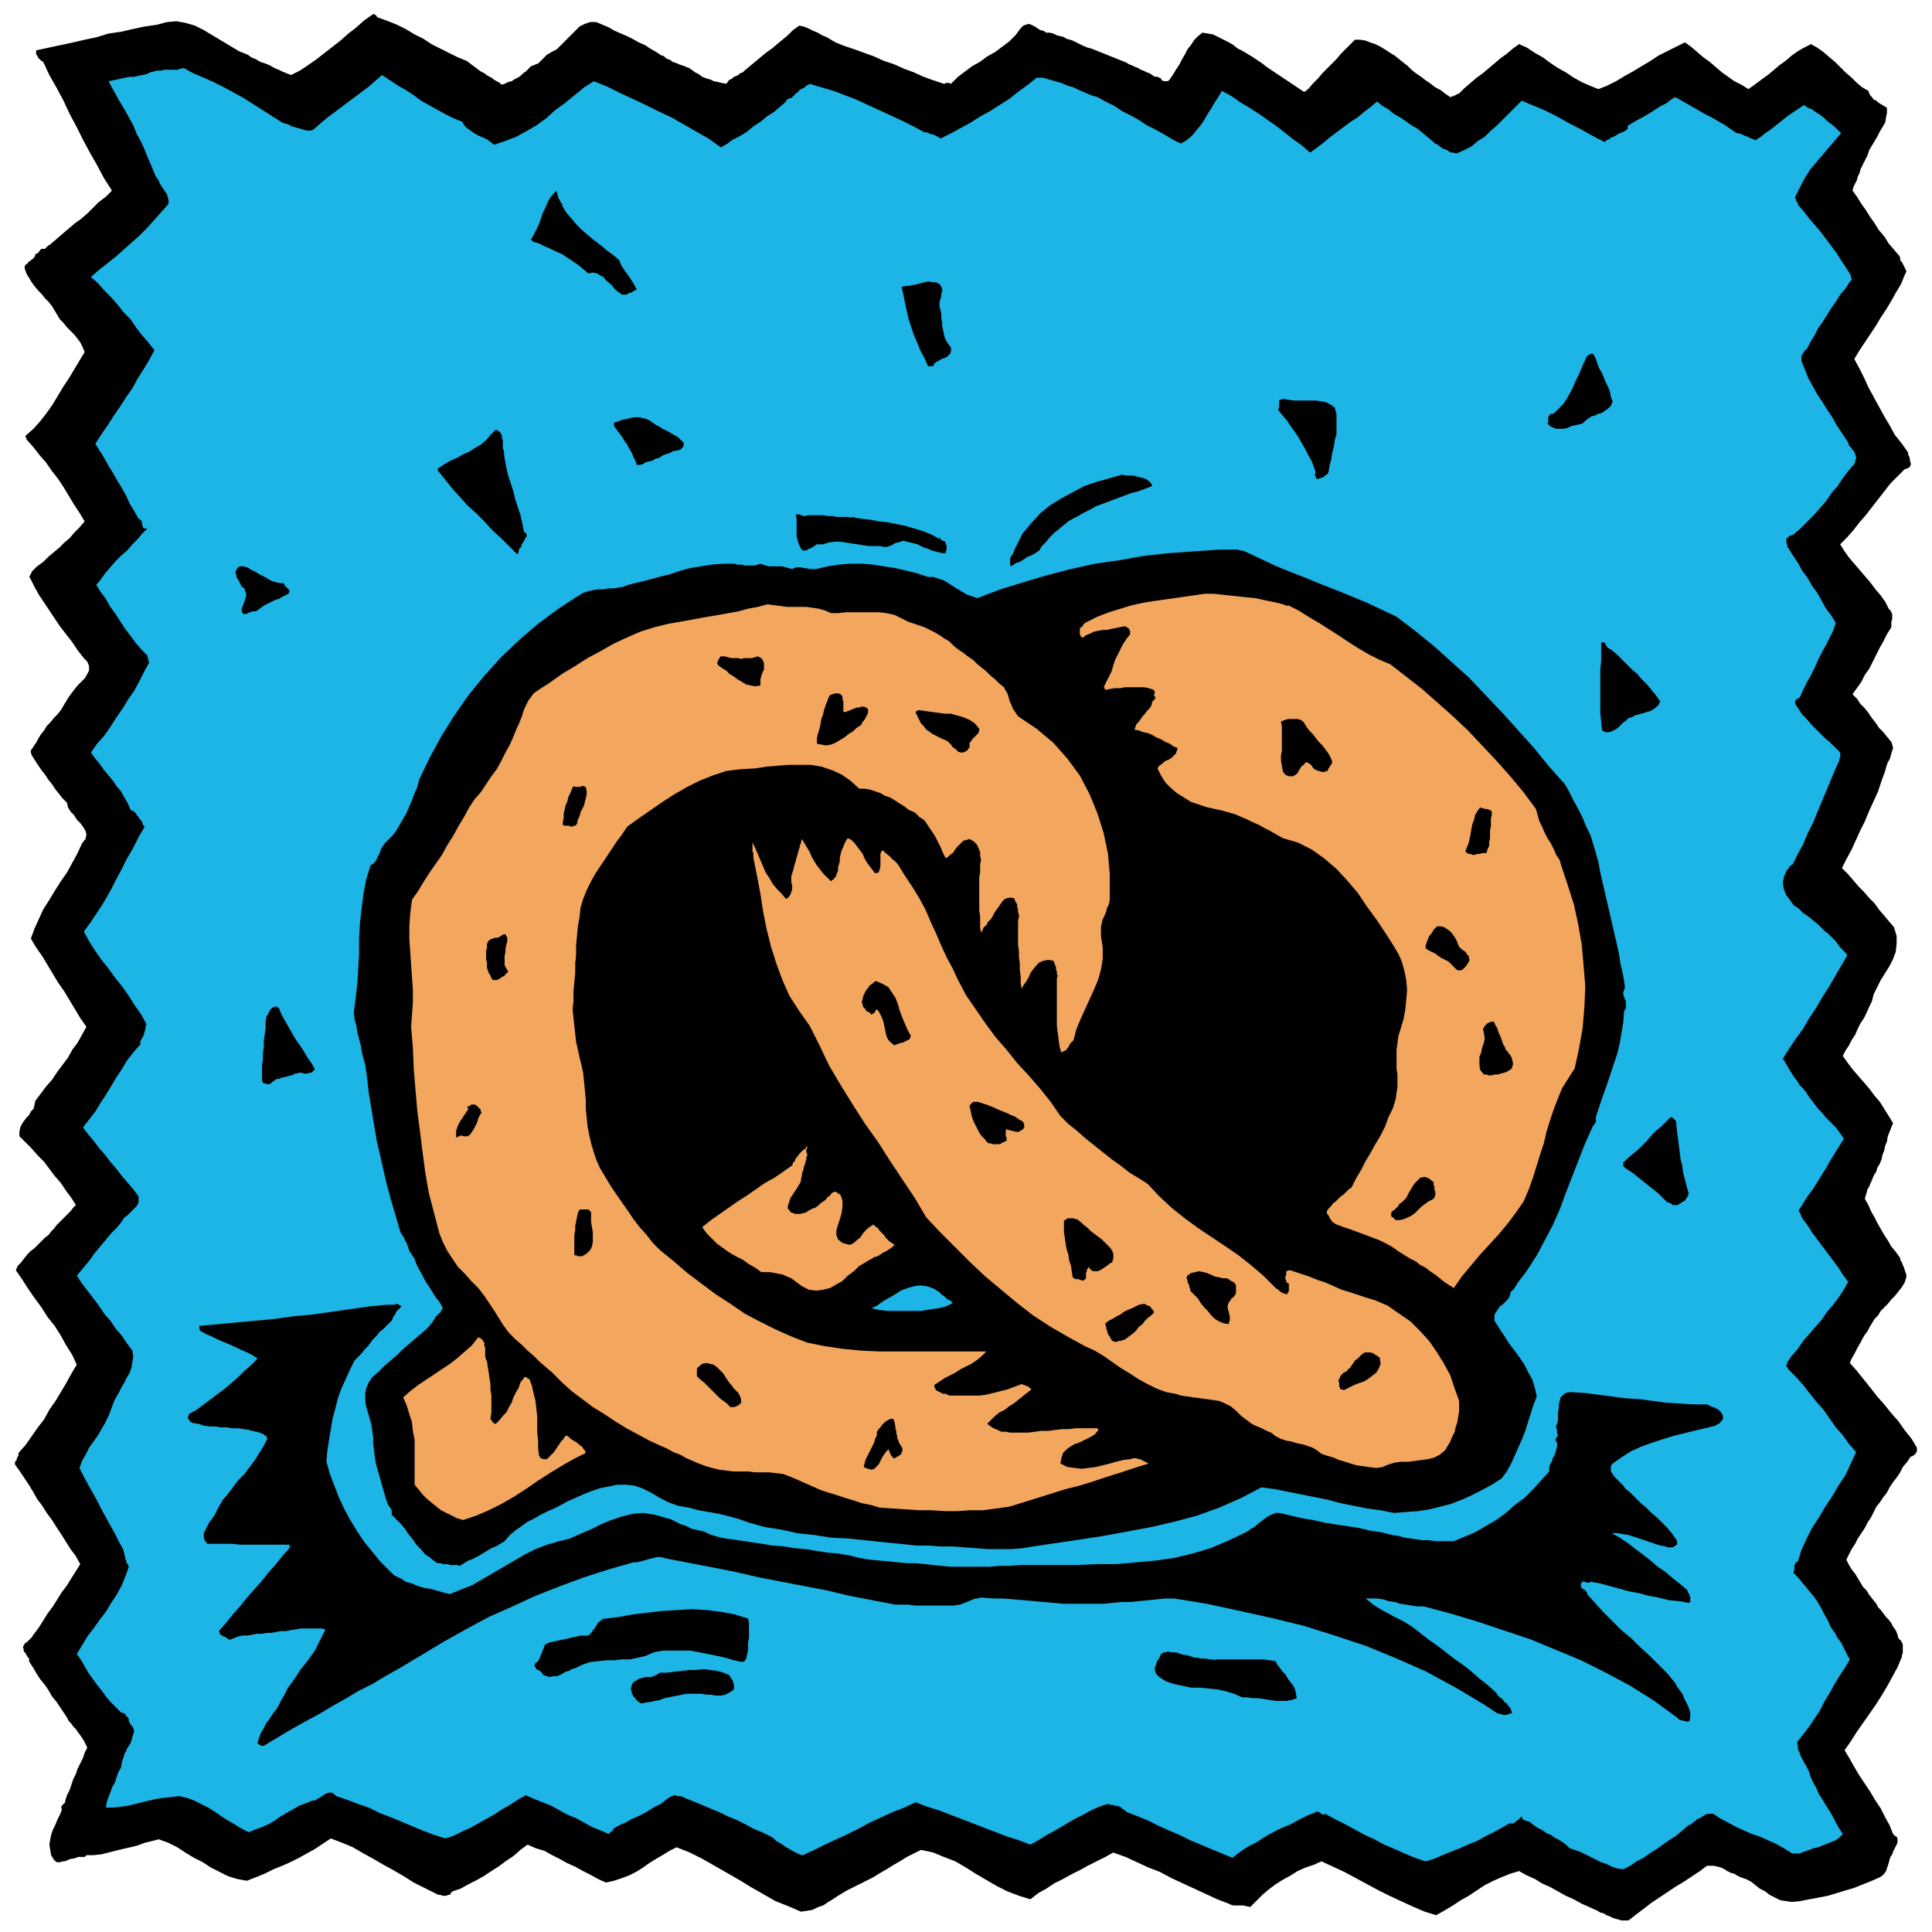
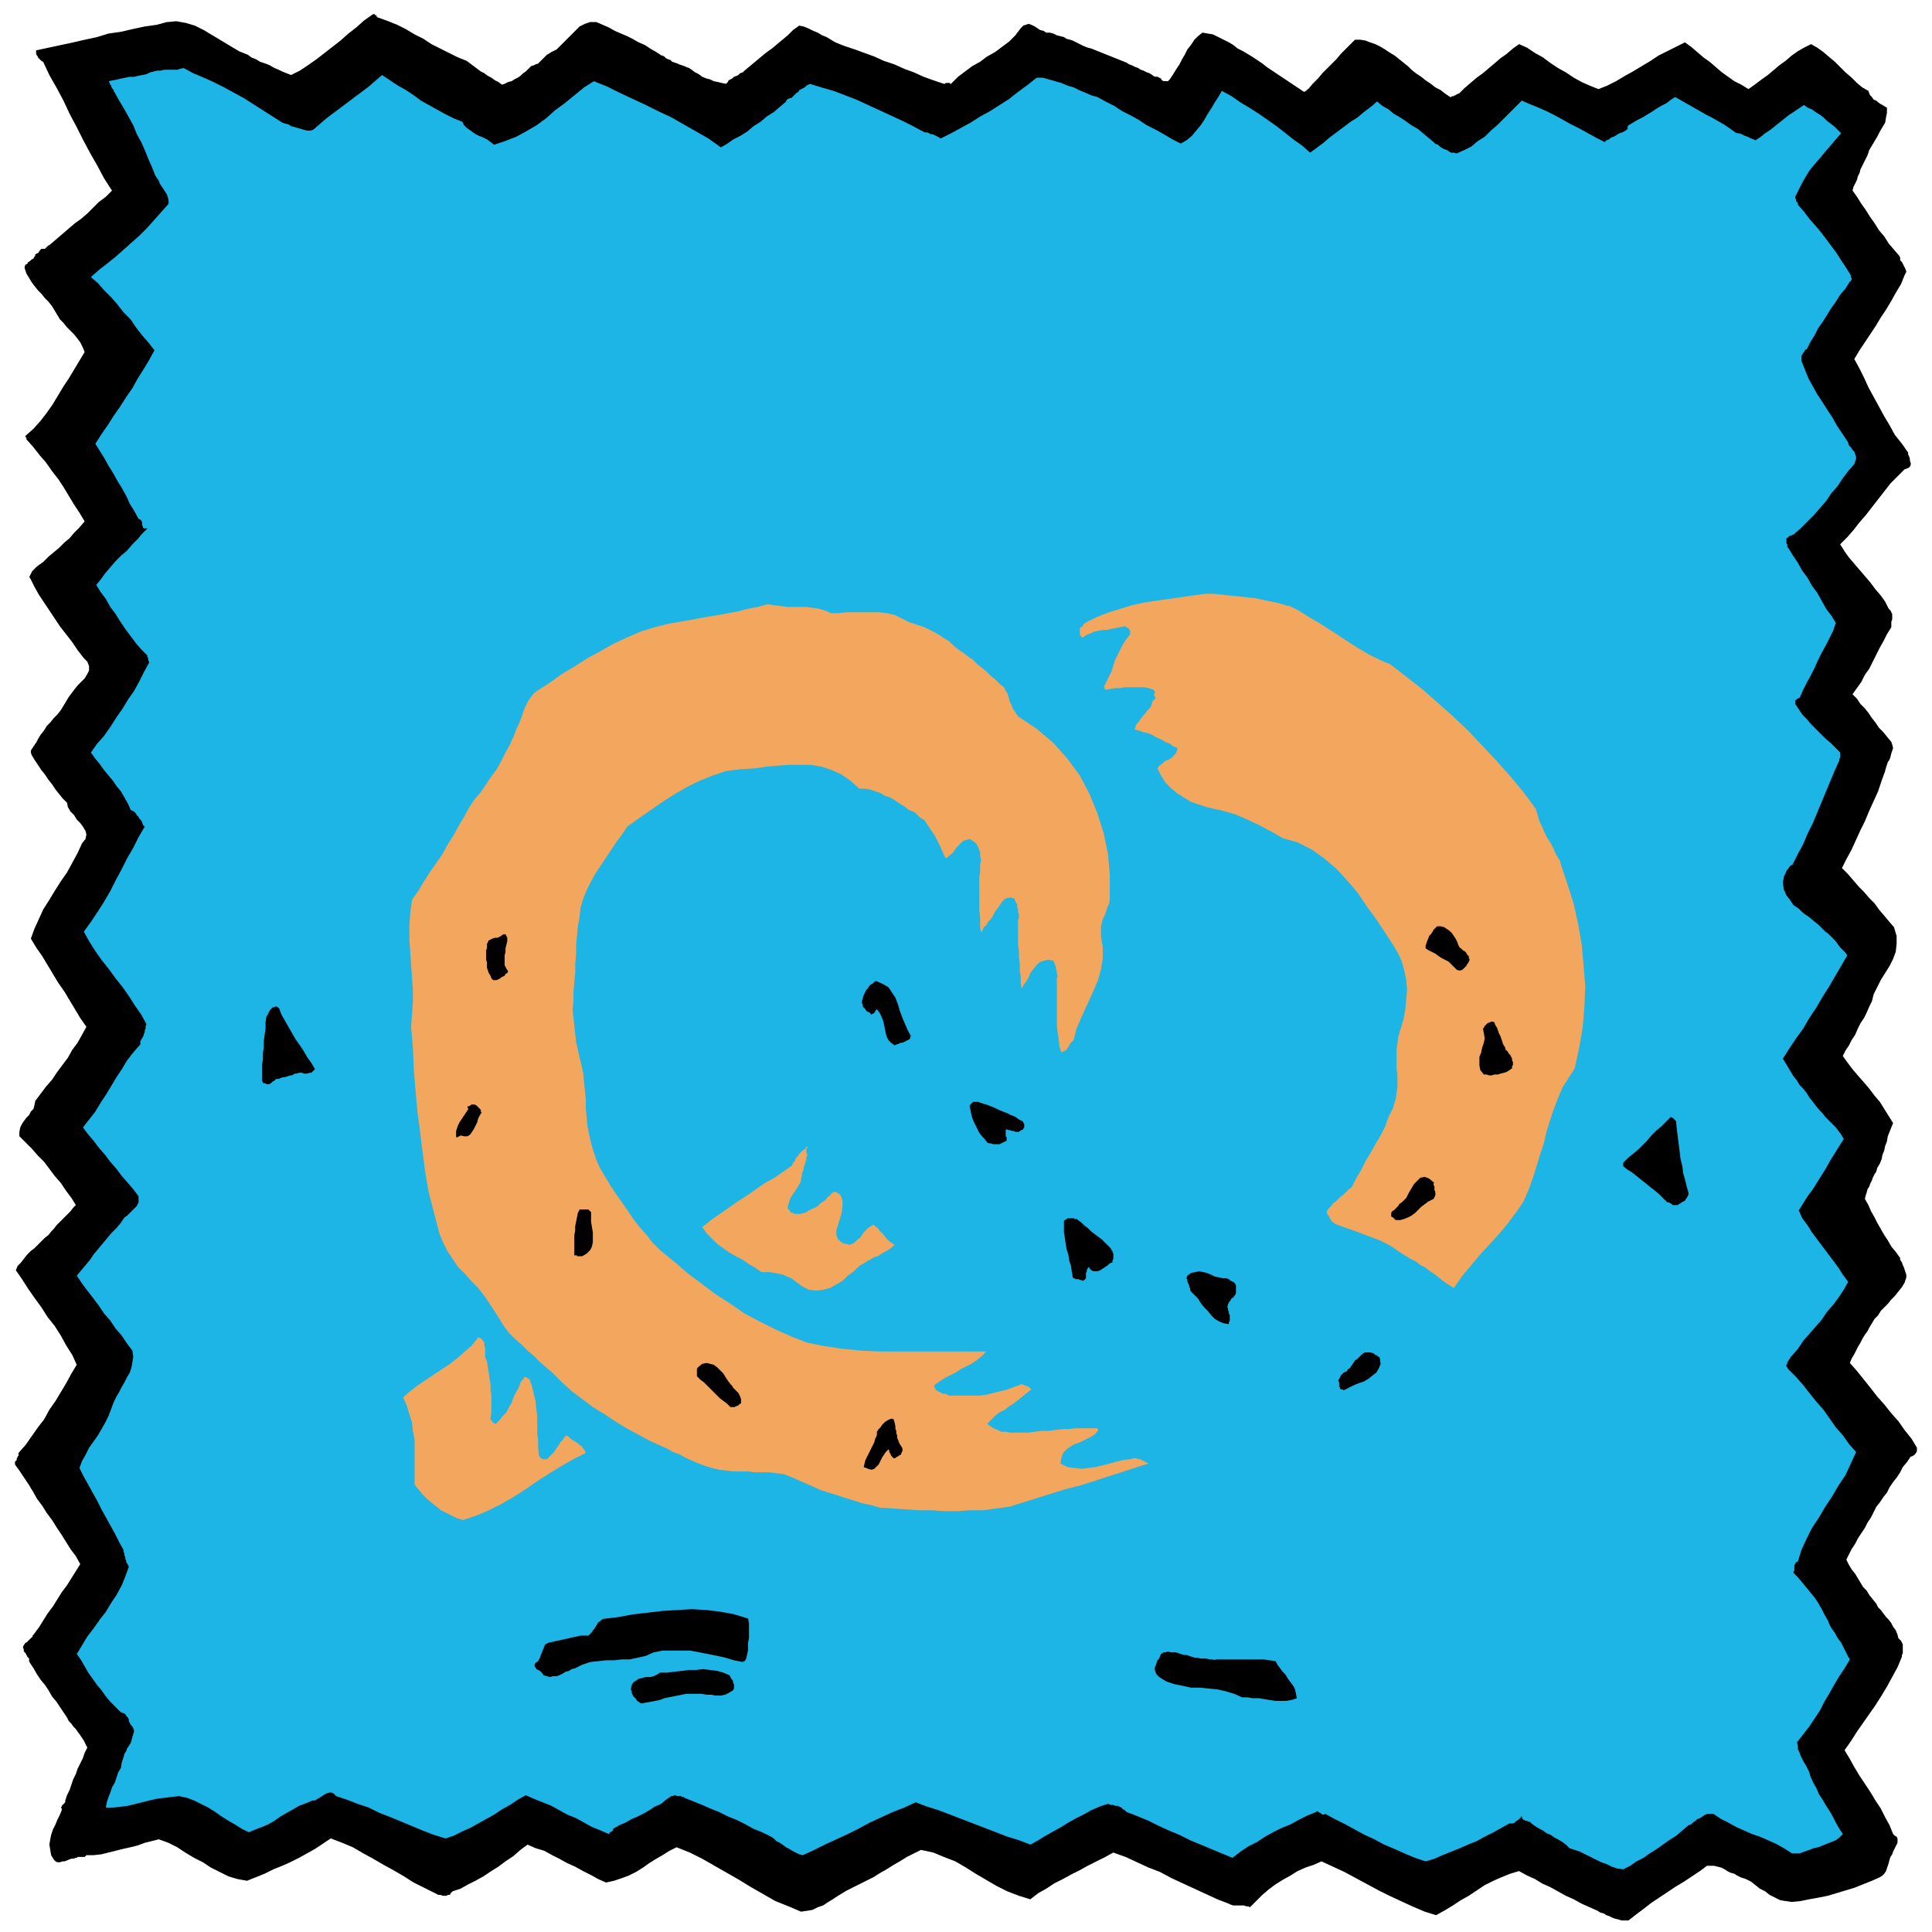
<svg xmlns="http://www.w3.org/2000/svg" width="292" height="292" fill-rule="evenodd" stroke-linecap="round" preserveAspectRatio="none" viewBox="0 0 2190 2190">
  <style>.pen1{stroke:none}.brush2{fill:#000}.brush3{fill:#1cb5e6}.brush4{fill:#f2a65e}</style>
  <path fill-rule="nonzero" d="m429 20 11 4 10 4 10 5 10 6 10 5 9 6 10 5 10 5 10 5 10 4 4 3 4 3 4 3 4 3 4 2 4 3 4 2 4 3 4 2 4 3 3-1 4-2 4-1 3-2 4-2 3-2 3-3 3-2 3-3 3-3 3-1 2-1 3-1 2-2 2-2 2-2 2-2 2-2 2-1 3-2 6-3 5-5 5-5 6-6 5-5 5-5 6-3 6-2h7l7 3 7 3 7 4 7 3 7 3 6 3 7 4 7 3 6 4 7 4 6 4h2v1h1l1 1 1 1 2 1 3 1 2 2 3 1 3 1 2 1 3 1 3 1 2 1 3 1 3 2 4 3 4 2 4 3 5 2 4 1 4 2 5 1 4 1 5 1 2-2 1-2 2-1 2-1 2-2 3-1 2-1 2-2 3-1 2-2 6-5 6-5 6-5 6-5 7-5 6-5 6-5 6-5 6-6 7-5 5 1 5 2 6 3 5 2 5 3 5 2 5 3 5 3 5 2 5 2 12 4 11 4 11 4 11 5 12 4 11 5 11 4 11 5 11 4 12 4h1l1-1h5v1h1l1-1 7-7 8-6 8-6 9-5 8-6 9-5 8-6 8-6 7-7 6-8 3-3 3-1 3-1 3 1 4 2 3 2 3 2 4 1 3 2h4l4 1 4 2 4 1 4 1 3 2 4 1 3 1 4 2 4 2 4 2 5 2 4 1 5 2 5 2 5 2 5 2 5 2 5 2 5 2 5 2 3 2 3 1 4 2 3 1 3 2 3 1 4 2 3 1 3 2 3 2h3l2 1 2 1 1 2 2 1h5l2-2 4-6 3-5 4-6 3-6 3-5 3-6 4-5 4-6 4-4 5-4 6 1 6 1 6 3 6 3 6 3 5 3 5 4 6 3 5 3 5 3 6 4 6 4 5 4 6 4 6 4 6 4 6 4 6 4 6 4 6 4h1l1-1h1v-1h1v-1h1l5-6 6-6 5-6 5-5 6-6 5-5 5-6 5-5 6-6 5-5h6l6 1 5 2 6 2 6 3 5 3 6 4 5 3 5 4 5 4 5 4 4 4 5 4 6 4 5 4 6 4 5 4 6 3 5 4 6 4h1l1-1h2l1-1h1l1-1h1l1-1h1l6-6 7-6 7-6 7-5 7-6 6-5 7-6 7-5 7-6 7-5 9 4 9 6 9 5 8 6 9 6 9 5 9 6 9 5 9 4 10 4 10-4 10-5 10-6 9-5 10-6 10-6 9-6 10-5 10-5 10-5 7 5 7 6 7 6 7 5 7 6 7 6 7 5 7 5 8 4 8 5 7-5 8-6 7-5 6-5 7-6 7-5 7-6 7-5 7-4 8-4 7 4 7 5 7 6 6 5 6 6 6 6 7 6 6 6 6 5 7 4 1 3 1 2 2 2 2 3 3 1 2 2 3 2 2 1 3 2 2 1v6l-1 5-1 6-3 5-3 5-3 6-3 5-3 5-3 5-2 6-2 4-2 4-2 4-2 4-1 4-2 4-1 4-2 4-2 4-1 4 5 7 5 8 5 7 5 8 5 7 5 8 6 7 5 8 6 7 6 7 1 2v3l2 2 1 2 1 2 1 2 1 2 1 3-1 2-1 2-4 10-6 10-5 9-6 10-6 9-6 10-6 9-6 9-6 9-6 10 6 11 5 10 5 11 6 11 6 11 6 11 6 10 6 11 8 10 7 10v2l1 2 1 3v2l1 3v2l-1 2-1 1-2 1-3 1-8 8-8 8-7 9-7 9-7 9-7 9-7 8-7 9-7 8-8 8 5 8 5 7 6 7 6 7 6 7 6 7 6 8 6 7 5 7 4 8 2 2 1 2 1 2v6l-1 3v6l-5 8-4 8-4 7-4 8-4 8-4 8-5 7-4 8-5 7-5 7 5 5 4 6 5 5 4 5 4 6 4 5 4 6 5 5 4 5 5 6 1 3 1 4-1 3-1 3-1 4-1 3-2 3-1 3-1 3-1 4-4 11-4 12-5 11-5 11-5 12-5 10-5 11-5 11-6 11-5 10 7 7 6 7 6 7 6 6 6 7 6 6 5 7 6 7 5 6 6 7 3 10v9l-1 9-3 8-4 8-5 8-5 8-4 8-4 8-2 8-3 6-3 7-3 6-4 6-3 6-3 7-4 6-3 6-4 6-3 6 5 7 6 8 6 7 7 8 6 7 6 8 6 7 5 8 5 8 5 8-2 5-2 5-2 5-1 6-2 5-1 5-2 5-1 5-2 5-3 5-1 4-2 3-2 4-1 3-2 4-1 3-2 3-1 4-1 3-1 4 4 7 3 7 4 7 3 6 4 7 4 7 4 6 4 7 5 6 5 7v2l2 3 1 3 1 2 1 3 1 3 1 3v3l-1 3-1 3-3 5-4 5-4 5-4 4-4 5-4 4-4 4-3 5-4 4-3 5-3 5-2 4-3 4-3 5-2 4-3 5-2 4-2 4-3 5-2 5 8 9 8 10 8 10 7 9 8 9 8 10 8 9 7 10 8 10 6 10v4l-1 2-1 1v1h-1l-1 1-2 1h-1l-4 6-5 6-3 6-4 6-4 5-4 6-3 6-4 5-4 6-4 5-3 6-3 6-4 6-3 6-4 6-4 6-3 6-4 6-3 6-3 6 3 6 3 5 4 5 3 5 3 5 3 5 4 4 3 5 4 5 4 5 2 4 3 3 3 4 3 4 3 3 3 4 2 4 3 4 2 5 1 4 2 2 1 1 1 2 1 2v10l-1 2v2l-5 12-6 11-6 11-6 10-7 11-7 10-7 10-7 10-7 11-7 10 6 10 5 9 6 10 6 9 6 9 6 10 6 9 5 10 5 9 4 10 2 2 2 1 1 2v5l-1 2-1 2-1 2-1 2-1 2-1 3-2 3-1 3-1 4-1 3-1 3-1 3-2 3-2 2-3 2-9 4-10 4-10 4-10 3-10 3-10 3-10 2-11 2-10 2-10 1-7-1-6-1-6-3-6-3-5-4-6-3-5-4-5-4-6-3-6-2-4-2-3-2-4-1-4-2-3-2-4-2-4-1-4-1h-8l-8 6-9 6-9 6-10 6-9 6-9 6-9 6-9 7-8 6-9 7h-8l-3-1-4-1-3-1-4-2-3-1-3-2-4-1-3-2-9-4-9-4-9-5-9-4-9-5-9-5-9-4-8-5-9-4-9-5-10 3-10 4-9 4-10 5-9 6-9 6-9 5-9 6-10 6-9 5-13-4-14-6-13-6-13-6-12-6-13-7-13-7-13-7-13-6-13-6-9 4-9 3-9 4-8 5-9 5-8 5-8 6-7 6-7 7-7 7-2-1h-2l-3-1h-12l-3-1-2-1-13-5-13-6-13-6-13-6-13-6-13-7-13-5-13-6-13-6-14-5-9 5-10 5-10 5-9 5-10 5-9 5-10 5-9 6-9 5-9 7-13-4-13-5-12-6-12-7-12-7-11-7-12-7-13-5-12-5-14-3-8 4-8 4-8 5-7 4-8 5-7 4-8 5-8 4-8 4-8 4-6 3-5 3-5 3-6 4-5 3-6 4-6 2-6 3-6 1-7 1-14-6-15-6-14-8-14-8-13-8-14-8-14-8-14-8-14-7-15-6-8 4-8 5-7 4-8 5-7 5-8 5-8 4-8 3-9 3-9 2-9-4-9-5-8-4-9-5-9-4-9-5-8-4-9-5-10-3-9-4-8 6-8 7-9 6-8 6-8 5-9 6-9 5-8 4-9 5-9 3-2 2-1 2h-2l-2 1h-4l-3-1h-2l-2-1-2-1-12-6-12-6-11-7-12-7-11-6-12-7-11-6-12-7-12-5-13-5-9 6-9 6-9 5-9 5-10 5-9 4-10 4-10 5-10 4-10 4-11-2-10-3-10-5-10-5-9-6-10-5-10-6-9-6-10-5-11-4-8 2-8 2-8 3-8 2-9 2-8 2-8 2-8 2-9 1h-8l-1 1-1 1h-8l-1 1h-1l-3 1h-2l-3 1-2 1-3 1h-2l-3 1h-3l-2-1-2-2-3-5-1-6-1-6 1-6 1-5 2-6 3-6 2-5 3-6 2-5v-2l-1-1 1-1v-1l1-1 1-1 1-1 1-1v-2l2-6 3-6 2-6 2-6 3-6 2-6 3-6 3-6 2-6 3-6-2-4-2-4-2-3-2-3-3-4-2-3-3-3-2-3-3-3-2-4-4-6-4-6-4-6-5-6-4-7-4-6-5-6-4-6-4-7-4-6-1-2v-3l-2-2-1-2-1-2-2-2v-2l-1-3 1-2 2-3h1l1-1 1-1 1-1 1-1 1-1 1-1 1-1v-1l1-1 6-8 5-8 5-8 6-8 5-8 5-8 6-8 5-8 5-8 5-8-5-9-6-8-5-8-5-8-6-9-5-8-6-8-5-8-6-8-5-9-2-3-1-2-2-3-2-3-2-3-2-3-2-3-2-3-3-4-2-3v-3l1-1 1-1v-2l1-1v-1l1-1v-3l8-9 7-10 7-10 7-9 6-11 7-10 6-10 6-10 6-11 6-10-5-11-7-11-6-11-7-11-8-10-7-11-8-11-7-10-7-11-7-10 2-5 4-4 3-4 4-5 4-4 4-3 4-4 4-4 4-4 4-3 3-4 3-3 3-4 3-3 4-4 3-3 3-3 3-3 3-4 3-3-5-8-6-8-6-9-7-8-6-8-6-8-7-7-7-8-7-7-7-7v-5l1-5 2-4 2-3 3-4 3-3 2-4 3-3 1-4 1-5 6-8 6-8 7-8 6-9 6-8 6-8 5-9 6-8 5-9 5-9-7-10-6-10-6-10-6-10-7-10-6-10-6-10-6-10-7-10-6-10 4-11 5-11 5-11 7-11 6-10 7-11 7-10 6-11 6-11 5-11 4-5 1-5-1-4-3-5-3-4-4-4-3-5-4-4-3-5-1-5-5-5-4-5-4-5-4-6-4-5-4-6-4-5-4-6-4-6-3-5-1-3v-2l1-2 1-1 1-2 1-1 1-2 1-1 1-2 1-2 3-5 4-5 3-5 4-4 4-5 4-4 4-5 3-5 3-5 3-5 3-4 3-4 4-5 4-4 4-4 3-5 2-4v-5l-2-5-4-4-7-9-6-9-7-9-7-9-6-9-6-9-6-9-6-9-5-9-5-10-1-1 1-1v-1l1-1v-1l1-1v-1l6-6 7-5 6-6 6-5 6-5 6-6 6-5 5-6 6-6 6-7-6-10-6-9-6-10-6-10-6-9-7-9-7-10-7-8-7-9-8-9v-2h-1v-2l9-8 8-9 7-9 7-10 6-10 6-10 6-9 6-10 6-10 6-10-2-5-3-6-3-4-4-5-4-4-4-4-4-5-4-4-3-5-3-5-3-5-4-5-4-4-4-5-4-4-4-5-3-4-3-5-3-5-2-6v-2l1-2 2-1 1-2 2-1 2-2 2-1 1-2 1-1v-2h1l1-1h1l1-1v-1h1v-1l1-1 1-1h4l1-1 1-1 1-1 1-1h1l1-1 7-6 7-6 7-6 7-6 7-5 7-6 6-6 7-7 8-6 7-7-9-14-8-15-8-14-8-15-7-14-8-15-7-15-8-15-8-14-7-15-2-1-1-1-1-1-2-2v-1l-1-1-1-2v-4l14-3 14-3 14-3 13-3 14-3 13-4 14-2 13-3 14-3 14-2 11-3 11-1 11 2 10 3 10 5 10 6 10 6 10 6 10 6 10 4 4 3 5 2 5 3 6 2 5 2 5 3 5 2 4 2 5 2 5 2 10-5 9-6 10-7 9-7 9-7 9-7 9-8 9-7 9-8 10-7h2v1h1l1 1v1h1v1h2z" class="pen1 brush2" />
  <path fill-rule="nonzero" d="m1338 163 7-4 6-5 5-6 5-6 4-6 4-7 4-6 4-7 4-6 4-7 11 6 10 7 10 6 11 7 10 7 10 7 9 7 10 8 10 7 9 8 7-5 8-6 7-6 8-6 8-6 8-6 8-5 7-6 8-6 7-6 6 5 7 4 6 5 7 4 6 4 7 5 7 4 6 5 6 5 6 5 2 2 3 1 2 2 3 2 2 1 3 1 3 2 2 1h3l3 1 9-4 8-4 7-6 8-5 7-7 7-6 7-7 7-7 7-7 7-7 9 4 10 4 9 4 10 5 9 5 9 5 10 5 9 5 9 5 10 5 2-2 3-1 2-2 3-1 2-1 3-2 2-1 3-1 2-1 3-2 1-1v-3l1-1 5-3 5-3 6-3 5-3 5-3 6-4 5-3 6-3 5-4 5-3 7 4 7 4 7 4 7 4 7 4 6 3 7 4 7 4 6 4 7 5 2 1h2l3 1 2 1 2 1 3 1 2 1 2 1 3 1 2 1 6-4 5-4 6-4 5-4 5-4 5-4 5-4 6-4 6-4 6-4 4 3 5 2 4 3 5 3 4 3 4 4 4 3 5 4 3 3 4 4-6 7-6 7-6 7-5 6-6 7-6 7-5 8-4 7-4 8-4 8v2l1 1v2l1 1 1 1v2l7 8 6 8 7 8 6 7 6 8 6 8 6 8 5 8 6 9 5 8v3h1v2l-1 1v1h-1l-5 8-6 7-5 8-5 7-5 8-5 8-5 7-4 8-5 8-4 8h-1l-1 1-1 2-1 1-1 2-1 1v6l4 10 4 10 5 9 5 9 6 9 5 8 6 9 5 9 6 9 6 9 1 2 1 3 2 2 2 3 2 2 1 3 1 3v2l-1 3-1 3-7 8-6 8-6 9-7 8-6 9-7 8-7 8-7 7-8 8-8 7h-1l-1 1h-2l-1 1-1 1-1 1h-1v6l1 1v3l1 1 5 8 6 9 5 9 6 8 5 9 6 8 5 9 5 9 6 8 5 8-3 9-4 8-4 8-5 9-4 8-4 9-4 8-5 9-4 8-4 9h-1l-1 1h-1v1h-1l-1 1v4l4 6 4 6 5 5 5 6 5 5 6 6 5 5 6 5 6 6 5 5v6l-1 1v2l-5 11-5 12-5 12-5 12-5 12-5 12-6 12-5 12-6 11-6 12-2 1-2 2-1 2-2 2-1 3-1 2-1 2v2l-1 3v2l1 7 3 7 4 5 4 6 6 4 5 5 6 4 6 5 5 4 5 5 3 3 3 2 3 3 3 3 3 3 2 3 3 4 3 3 3 3 2 3-7 12-7 12-7 12-7 11-7 12-8 12-7 12-8 11-8 12-7 11 3 5 3 5 3 5 3 5 4 5 3 5 4 4 4 5 3 5 4 5 3 4 4 5 4 4 3 4 4 4 4 4 4 4 3 4 3 4 3 5-5 8-5 8-5 8-5 9-5 8-5 8-5 8-6 8-5 8-5 8 4 9 6 8 5 8 6 8 6 8 6 8 6 8 6 8 5 8 6 8-5 9-6 9-6 8-7 8-6 9-7 8-7 8-7 8-6 9-7 8-1 1-1 2-1 1-1 2-1 1v2l-1 1v2l1 1 1 2 9 9 8 9 7 9 8 10 8 9 7 10 7 10 8 9 7 10 8 9-6 13-6 13-8 12-7 12-8 12-7 12-8 12-6 12-6 13-4 13-2 1-1 1v1l-1 1v6l-1 2v1l5 5 5 6 5 6 4 5 5 6 4 6 4 7 3 6 4 7 3 7 2 3 3 4 2 4 2 3 3 4 2 4 2 4 2 4 2 4 2 3-6 10-6 9-6 10-5 9-6 10-5 10-6 9-6 9-7 9-7 9 1 4v4l2 4 1 3 2 4 2 4 2 3 2 4 2 4 1 4 3 7 4 7 3 7 4 6 4 7 4 6 4 7 3 6 4 7 4 6-4 4-4 3-5 2-5 2-5 2-5 2-5 1-5 2-6 2-5 2h-9l-1-1-8-5-9-5-9-4-9-4-9-3-9-4-9-4-9-5-8-4-9-6h-6l-3 1-3 2-3 2-3 1-2 2-3 2-2 2-3 1-7 6-7 6-8 5-7 5-7 5-8 5-7 5-8 4-7 5-8 4-7-1-6-2-6-3-6-2-6-3-6-3-6-3-6-3-6-2-6-2-4-4-4-3-5-3-4-2-4-3-5-2-4-3-4-2-5-3-4-3-1-1-1-1h-2l-1-1h-2l-1-1h-1l-1-1-1-2v-2l-1 2-1 1-1 1-1 1-2 1-1 1-1 1-2 1h-4l-9 5-9 5-10 5-9 5-10 4-9 4-10 4-10 4-9 4-10 3-12-4-12-5-11-5-12-5-11-6-11-5-11-6-11-6-12-6-11-6-1 1h-2l-1-1h-1v-1h-1l-1-1h-1l-1-1-1 1-10 4-10 5-9 5-10 4-10 5-9 5-9 6-10 5-9 6-9 7-12-5-12-5-12-5-12-5-12-6-12-5-11-5-12-6-12-5-13-5-2-2-2-1-2-2-2-1-2-1h-3l-2-1h-3l-2-1h-2l-9 3-9 4-9 5-8 4-9 5-8 5-9 5-9 5-8 5-9 5-13-5-13-4-13-5-13-5-13-5-13-5-13-5-13-5-13-4-13-5-13 6-13 5-13 6-13 6-13 7-12 6-13 6-13 6-12 6-13 6-4-1-4-2-4-2-3-2-4-2-4-3-3-2-4-2-3-3-3-2-10-5-10-4-9-5-10-5-10-4-10-5-10-4-9-4-10-4-10-4-1-1h-2l-1-1h-5l-1-1h-2l-1 1h-2l-6 4-6 5-7 3-6 4-7 4-6 3-7 3-7 4-7 3-7 4v2h-1v1h-1l-1 1h-1v1l-1 1-9-4-10-4-9-5-9-5-10-4-9-5-9-5-10-4-10-4-9-4-9 5-9 6-9 5-9 6-9 5-9 5-9 5-9 4-10 5-9 3-13-4-13-5-12-5-12-5-12-5-13-5-12-6-12-4-13-5-12-4-3-3-2-1h-3l-3 1-2 1-3 2-3 2-2 1-3 2h-3l-7 3-8 3-7 4-7 4-7 4-7 5-7 4-7 3-8 3-7 3-8-4-8-5-7-4-8-5-7-5-8-5-8-4-8-4-8-3-9-2-9 1-8 1-8 1-9 2-8 2-8 2-8 2-8 1-9 1h-8l1-6 2-6 2-5 2-6 3-5 2-6 2-6 3-5 1-6 2-6 1-4 2-3 1-3 2-3 2-3 1-3 1-4 1-3 1-4-1-3-1-2-2-2-1-2-1-2v-2l-1-2-2-2-1-2-2-1-3-1-6-6-6-6-5-6-5-7-5-6-5-7-5-7-4-7-4-7-5-7 6-10 6-10 7-9 7-10 7-9 6-10 6-9 6-11 4-10 4-11-1-2-1-2-1-1v-2l-1-2v-2l-1-2v-2l-1-2v-2l-5-9-5-10-5-9-5-9-5-9-5-10-5-9-5-9-5-9-5-10 3-8 4-7 4-8 5-7 5-7 4-7 4-7 4-8 3-8 3-8 3-6 3-5 3-6 3-5 3-6 3-5 2-6 1-6 1-6-1-7-6-8-6-9-7-8-6-9-7-8-6-9-6-8-7-9-6-8-6-9 5-6 5-6 5-6 4-6 5-6 5-6 5-6 5-6 6-6 5-6 2-3 2-3 3-2 3-3 3-3 3-3 2-2 2-4v-7l-6-8-6-7-7-8-6-8-7-8-6-8-7-8-6-8-6-7-6-8 7-9 7-9 6-10 6-9 6-10 6-10 6-9 6-10 7-9 7-8 1-1v-4l1-1v-1l1-1 1-2 1-2v-1l1-2v-2l1-2v-3l1-2-6-11-7-10-7-11-7-10-8-10-8-11-8-10-7-10-7-11-6-11 8-11 8-12 7-11 7-12 6-12 7-13 6-12 7-12 6-12 7-12-2-2-1-3-1-2-2-2-1-2-2-2-1-2-2-2-2-1-2-1-3-7-4-7-4-7-5-6-4-6-5-6-5-6-5-7-5-6-5-7 7-10 8-9 7-10 7-11 7-10 6-10 7-10 6-11 5-10 6-11v-1l-1-1v-3l-1-1v-2l-7-7-6-7-6-8-6-8-6-9-5-8-6-8-5-9-6-8-5-8 5-6 5-7 6-7 6-7 6-6 7-6 6-7 6-6 5-6 6-6h-4l-1-1v-1l-1-2v-3l-1-2-1-1-2-1-5-9-5-8-4-9-5-9-5-8-5-9-5-8-5-9-5-8-5-8 7-11 7-10 7-11 7-10 7-11 7-10 6-11 7-11 6-10 6-11-7-9-7-8-7-9-6-9-8-8-7-9-7-8-8-8-7-8-8-7 9-8 9-7 10-8 9-8 9-8 9-8 9-9 8-9 8-9 8-9v-4l-1-4-1-3-2-3-2-3-2-3-2-3-1-3-2-3-2-3-4-10-4-9-4-10-4-9-5-9-4-10-5-9-5-9-6-10-5-9-1-1v-1l-1-2-1-1-1-2v-1l-1-1-1-2v-1l-1-1 5-1 5-1 4-1 5-1 5-1h5l4-1 5-1 5-1 4-2 4-1 4-1h4l4-1h15l3-1 4-1 11 6 12 5 11 5 12 6 11 6 11 6 11 7 11 7 11 7 11 7 3 1 4 1 3 2 4 1 3 1 4 1 3 1 4 1h4l3-1 8-7 7-6 8-6 8-6 8-6 8-6 8-6 8-6 8-7 7-6 9 6 9 6 9 5 9 6 8 6 9 5 9 5 9 5 10 5 10 4 2 4 3 3 3 2 4 3 3 2 4 2 5 2 4 2 4 3 4 3 12-4 13-5 11-6 12-7 11-8 10-9 11-8 11-9 11-9 11-7 15 6 14 7 15 7 15 7 14 7 15 7 14 8 14 8 14 8 14 10 7-4 7-5 8-4 8-5 7-6 8-5 7-6 8-5 7-6 7-6v-1l1-1 1-1h1l1-1h2l1-1 1-1 1-1 1-1 2-2 2-1 1-2 2-1 2-1 2-1 2-2 2-1 2-1 13 4 14 4 13 5 13 5 13 6 13 6 13 6 13 6 12 6 13 7h3l2 1 2 1h2l2 1 2 1 2 1 2 1 1 1 12-6 11-6 11-6 11-7 11-6 11-7 11-7 10-8 11-8 10-8h7l7 2 7 2 7 2 7 3 7 2 6 3 7 3 7 3 7 2 9 5 10 5 9 6 10 5 9 5 9 6 10 5 9 5 10 6 10 5z" class="pen1 brush3" />
-   <path fill-rule="nonzero" d="m1411 625 17 8 17 8 17 7 18 7 17 7 18 7 17 7 17 7 17 8 17 8 21 16 21 17 20 18 20 18 19 20 19 20 18 20 18 20 17 21 18 20 5 9 5 10 5 9 5 10 4 10 5 10 3 10 3 10 3 11 2 11 3 13 3 13 3 13 3 13 3 13 3 13 3 13 2 13 3 13 2 13-1 3-1 3v2l1 3 1 3 1 2v8l-2 3-1 13-2 12-2 12-3 12-4 12-4 12-4 12-4 11-4 12-4 12v6l-1 1-1 2-1 1-1 1v2l-1 1-8 18-7 18-7 18-7 18-7 19-8 18-9 17-9 17-11 17-12 16v1l-1 1-1 1v1l-1 1-1 1-1 1-1 1-1 1v2l-1 3-2 3-3 3-3 3-3 2-2 3-2 3-2 3v7l5 8 6 9 5 8 6 8 6 8 6 9 4 8 5 9 3 10 2 9-4 10-3 10-3 9-3 10-4 10-4 9-4 9-4 9-5 9-6 8-11 7-11 6-12 6-11 5-13 5-12 3-12 3-13 2-14 1-13 1-15-3-15-2-15-3-15-3-15-4-15-3-15-3-15-3-15-3-15-2-23 12-25 11-25 9-26 7-26 6-27 5-27 5-26 4-27 4-27 4-12 2-13 1h-26l-13-1-14-1-13-1h-14l-13-1h-14l-19-2-20-2-19-2-19-2-20-1-19-3-19-2-18-4-19-3-18-5-11-4-11-3-12-3-11-2-12-2-11-3-12-2-11-4-10-5-10-6-10-5-9-3-9-1h-10l-10 2-10 2-9 3-10 4-9 4-9 4-7 4-8 4-7 3-8 4-7 4-8 4-7 5-7 5-6 5-6 7-5 3-5 3-5 2-5 3-5 3-5 3-6 3-5 2-5 3-5 3-3-1h-8l-2-1h-6l-2-1h-3l-3-1-6-5-6-4-5-6-5-5-4-6-5-6-4-6-5-6-5-5-5-5v-5l-1-2-1-1-1-2-1-1-1-2v-1l-1-2-2-7-2-7-2-7-2-7-2-7-2-7-1-7-1-8-1-7v-8l-1-7-1-7-2-7-2-7-2-7-1-7v-7l1-6 3-7 4-6 7-6 7-7 7-6 7-6 6-6 7-6 7-6 7-6 7-6 6-7 1-2 1-1 1-2 1-2 2-1 1-2 2-1 1-2 1-2 1-1-3-6-4-5-4-6-3-5-4-6-3-5-3-6-3-5-3-6-2-6-2-3-2-3-2-3-1-3-1-3-1-3-2-3-1-3-2-3-2-3-5-17-5-17-5-18-4-17-4-18-4-17-3-18-3-18-3-18-2-18-1-7-1-7-2-7-2-8-1-7-2-7-2-8-1-7-2-7-1-8 2-16 2-17 1-17 1-17v-17l1-18 2-17 2-16 3-16 5-16 3-2 2-2 2-3 1-3 2-3 1-3 1-3 2-3 2-3 2-2 6-6 5-6 4-7 4-7 4-7 3-7 3-7 3-8 3-7 2-8 12-25 13-24 15-24 16-23 18-22 19-21 21-20 21-18 23-17 23-15 5-3 6-2 5-1 6-1h6l6-1h6l5-1 6-1 5-2 12-3 12-3 11-3 12-3 12-4 11-3 12-2 13-2 13-1h13l2 1h6l3 1h12l3-1 3-1 3 1 3 1 4 1h15l3 1 4 1 4 1 2-1 3-1h5l3 1h3l3 1h8l13-3 13-2 13-1h13l13 1 12 2 13 2 13 3 12 3 12 4h6l6 2 6 2 5 3 6 4 5 3 5 3 5 3 6 2 6 2 26-10 26-8 27-8 27-7 27-6 28-4 28-5 28-3 28-2 29-2h21l3 1h2l3 1z" class="pen1 brush2" />
-   <path fill-rule="nonzero" d="m727 1011-6 10-4 10-4 10-3 11-2 11-2 11-2 11-2 11-2 11-4 11-2 19v18l2 19 3 18 3 18 5 17 5 18 6 17 6 17 6 17 3 5 3 6 3 6 4 6 4 5 4 5 4 5 5 4 6 2 6 2 9-6 9-5 9-5 9-5 10-4 9-6 9-5 8-7 7-8 7-9 3-4 4-4 4-3 4-3 4-3 4-3 3-3 4-4 2-4 2-4-5-17-7-17-7-16-7-15-8-16-7-16-7-16-6-16-5-17-3-18-6-12-6-11-6-12-6-12-5-12-5-13-4-12-2-14-1-14 1-14-7 4-6 4-7 5-7 5-6 6-6 6-6 5-6 7-6 6-6 6zm593-34-1 1h-1l-1 1h-5l-1 1-1 1-1 1-1 1-1 25-2 24-3 24-3 25-5 24-5 23-7 24-7 22-9 23-11 22 5 6 4 6 3 7 4 6 3 7 4 7 4 7 4 7 5 6 5 6 5 4 5 4 5 2 5 2 6 2 5 2 6 1 6 2 5 2 6 2 6 3 7 3 6 2 7 3 7 3 6 3 7 3 7 2 7 2 7 1 10-3 10-4 10-4 10-4 9-5 9-6 9-7 8-7 7-9 7-9 4-9 6-8 5-8 5-9 5-8 4-9 3-9 2-10v-11l-2-10-2-8-2-8-2-8-2-8-2-7-1-8-2-8-1-8-1-8-1-8-3-15-5-13-8-11-10-10-11-9-13-9-12-8-12-9-11-9-10-10-9-4-10-4-10-4-11-3-11-3-11-2-11-2-11-1-11-1h-11zM637 233l5 8 6 7 5 6 7 7 7 6 6 5 8 6 7 6 7 5 7 6 1 3 2 4 2 3 2 3 3 4 2 3 2 3 2 3 2 4 2 3-2 1-2 1-1 1-2 1h-2l-1 1-2 1h-5l-4-3-4-3-3-4-3-3-4-3-3-4-4-2-3-2-5-1-5 1-6-5-6-5-6-4-6-4-6-4-7-3-6-3-7-3-6-3-7-2v-1h-1l-1-1v-1l3-5 3-6 3-6 2-6 2-6 3-6 2-5 3-6 4-5 4-4v2l1 2v2l1 1v2l1 1 1 2 1 2 1 1 1 2zm429 118 1 5v5l1 4v5l1 4 1 5 1 4 2 4 2 3 3 4v4l-1 3-2 2-2 2-3 1-3 1-3 2-2 1-3 2-1 3h-6l-4-9-5-9-3-8-4-9-3-9-3-9-2-9-2-9-2-10-2-9 5-1h4l4-1 5-1 4-1 4-1 5-1 4 1h4l4 2 2 3 1 2v3l-1 3v3l-1 3-1 3v6l1 3zm740 50 3 6 2 6 2 5 3 5 2 5 2 5 3 6 2 5 1 6 2 5-2 5-3 3-3 2-4 3-4 1-4 2-4 1-3 2-4 3-3 3-4 1-4 1-5 1-4 2-4 1h-9l-3-1-4-2-3-3 1-1v-6l1-2 1-1 1-1h3l6-6 5-5 4-6 4-7 3-6 3-7 3-6 3-7 3-7 3-6v-1l1-1 1-1 1-1h2v-1h2l1 1zm-293 61 2 8v22l-2 7-1 7-2 8-1 7-2 7-1 7-1 2-1 1-2 1-1 1-1 1h-1l-2 1h-1l-2 1h-1l-1-1-1-2v-1l-1-1 1-1v-4l-1-1v-1l-3-8-4-7-3-6-4-7-4-7-4-6-5-7-4-6-5-6-5-6v-2l1-1v-8l1-1h2l1-1 6 1 6 1h26l6 1 5 1 6 3 5 4zm-738 39v4l-1 2-1 1-2 2h-2l-2 1h-3l-2 1-2 1-2 1-4 1-4 2-3 2-4 1-3 2-4 1-4 1-3 2-4 1h-3l-2-5-2-4-2-5-3-5-2-4-3-4-3-5-3-4-3-4-3-4v-4l4-1 5-2 5-1 4-1 5-1h5l5 1 4 1 4 2 4 3 3 2 4 2 3 2 4 2 4 2 3 2 4 2 3 2 3 3 3 3zm-204 9 1 10 2 10 2 9 3 9 3 9 2 9 3 9 3 9 2 9 2 10 2 1 1 2v2l-1 1-1 2-1 2-1 2-1 1-1 2v2l-1 1h-1v1l-1 1v3l-1 1v1h-1l-9-9-9-9-10-9-9-10-9-9-10-9-9-10-9-10-8-10-8-10v-1l1-1v-1h1l6-4 7-4 7-3 7-4 7-3 6-4 7-4 6-5 5-6 6-6 2 1 3 2 1 2 1 2v3l1 2v9l1 3zm735 41-8 3-8 3-8 2-8 3-8 3-8 3-8 3-8 3-7 4-8 4-5 3-6 3-5 3-5 4-6 5-5 4-5 5-4 5-5 5-3 5-3 2-3 2-4 2-3 1-3 2-3 2-3 2-4 1-3 2-3 2-1-2v-7l1-2 2-3 1-2 1-3 1-2 1-2 7-14 10-12 10-11 11-9 13-8 13-7 13-7 15-5 14-4 14-4 4 1h8l4 1 4 1 4 1 3 1 3 2 3 3 1 3zm-341 35 11 2 10 1 10 2 10 1 10 2 10 2 10 3 10 3 10 4 9 5v-1l1-1v3h1l2 1 2 1 1 1v2l1 1v5l-1 2v2h-4l-4-1-4-1-4-1-4-2-4-1-4-2-4-2-4-1-4-1-4-1-4-1-3 1-4 1-3 1-3 2-3 1-3 1h-3l-4-1h-13l-7-1-6-1-7-1-6-1-7-1h-6l-7 1-6 2h-7l-3 2-3 2-3 1-3 2h-4l-2-2-2-4-1-3-1-3-1-4v-20l-1-4 1-1h4l1 1h1l1 1h2l5-1h16l5 1h6l5 1h11l6 1zm-644 75 1 1 1 2 1 1 1 1 1 1 1 1 1 1v2l-1 2-4 2-4 2-3 2-4 1-4 2-4 2-4 2-3 2-4 3-3 2h-4l-2 1h-1l-2 1-2 1h-3l-1-1-1-2v-3l1-3 1-2 1-3 1-3 1-3v-3l-1-3-1-3-3-2-1-2-1-2-1-2-1-2-1-1-1-2v-2l-1-2v-2l1-2 1-2 1-1 2-1h5l2 1h1l2 1 1 1 4 2 4 2 3 2 4 2 4 2 3 2 4 2 4 1 4 1h5z" class="pen1 brush2" />
  <path fill-rule="nonzero" d="m1460 686 12 6 11 7 12 7 11 7 11 7 12 8 11 7 12 7 12 6 12 5 18 14 18 14 17 15 18 16 17 16 16 17 16 17 16 18 15 18 14 19 2 7 2 7 3 6 3 7 3 6 4 6 3 6 3 7 4 6 2 7 7 21 7 22 5 23 4 23 2 23 2 24-1 23-2 24-4 23-5 23-7 11-7 11-5 12-5 13-4 12-4 13-3 13-4 12-4 13-4 13-5 14-6 14-9 13-9 12-10 12-11 12-11 12-10 12-10 12-9 13-5-3-6-4-5-4-5-4-6-4-5-4-6-3-5-4-6-3-5-3-8-5-7-5-7-4-8-4-8-3-8-3-8-3-8-3-9-3-8-3-2-1-1-1-2-1-1-2-1-1-1-2-1-2-1-1-1-2v-2l2-3 3-3 2-3 3-2 3-3 3-3 3-2 3-3 3-3 3-2 5-10 6-10 5-10 6-10 5-9 6-10 5-10 4-11 5-10 3-10 1-7 1-7v-14l-1-7v-21l1-7 1-8 3-10 3-10 2-11 1-11 1-11-1-11-2-10-3-11-4-9-6-10-9-14-10-15-11-15-10-15-12-14-12-13-14-12-14-10-16-8-17-5-7-4-7-4-6-3-7-4-7-3-6-3-7-3-7-3-7-2-7-2-9-2-9-2-9-3-9-3-8-5-8-5-7-6-6-6-5-8-4-8 2-3 3-2 2-2 3-2 3-1 3-2 3-3 2-2 1-3 1-3-5-2-4-3-5-2-5-3-5-2-5-3-5-2-5-1-5-2-5-1 1-3 1-3 3-3 2-3 2-3 3-3 2-3 3-3 2-3 1-4v-1h1v-1h1v-1h1v-1l1-1-1-1v-1l-1-1v-1l1-1v-2l-1-1v-1l-6-2-5-1h-22l-5 1h-6l-6 1-5 1v-1h-1v-2h-1l3-6 3-6 3-6 2-7 2-6 3-6 3-6 3-6 4-6 4-5v-4l-1-1v-1l-1-1-2-1-1-1h-2l-5 1-5 1-5 1-4 1h-5l-5 1-5 1-4 2-5 2-4 3-2-2-1-2v-6l1-2 2-1 1-2 2-2 2-1 12-6 13-5 13-4 13-4 14-3 13-2 14-2 14-2 14-2 14-2h9l10 1 9 1 10 1 9 1 10 1 9 2 10 2 9 2 9 3zm-519 9h9l9-1h37l9 1 9 2 8 4 8 4 6 2 6 2 6 2 6 3 6 3 5 3 6 4 5 3 5 5 5 4 6 4 5 4 6 4 5 5 5 4 5 4 5 5 5 4 5 5 5 4 2 4 2 3 1 3 1 4 1 3 2 4 1 3 2 3 2 3 2 3 21 14 19 16 16 18 14 19 11 21 9 22 7 22 5 24 2 23v29l-1 5-2 4-1 4-2 5-2 4-1 4-1 5v10l2 13v13l-2 12-3 11-5 12-5 11-5 11-5 11-5 12-3 12-1 1-2 2-1 1-1 2-1 2-1 1-1 2-2 1-2 1-2 1-2-7-1-8-1-7-1-8v-54l1-3-1-2v-3l-1-2v-3l-1-2-1-3-1-2-6-1-5 1-5 2-3 3-4 5-3 4-2 5-3 5-3 4-2 4-1-7v-7l-1-7v-8l-1-7v-7l-1-7v-28l1-3v-3l-1-3v-3l-1-3v-3l-2-3-1-3-1-1h-2l-2-1-1 1h-3l-1 1h-1l-3 3-2 3-2 3-3 4-2 3-2 4-2 3-3 3-2 4-3 2v1l-1 1v2h-1v1l-1 1-1-6v-12l-1-7v-38l1-5v-9l1-5-1-5v-4l-2-5-2-4-3-3-5-3-3 1-4 1-3 3-2 2-3 3-2 3-2 3-3 2-2 2-3 2-3-6-3-7-3-6-3-6-4-6-4-6-4-6-6-4-5-5-7-3-5-4-5-3-6-4-5-3-6-2-5-3-6-2-6-2-6-1h-6l-10-9-10-7-11-5-12-4-12-2h-25l-13 1-12 1-13 2-17 1-16 2-15 5-15 6-14 7-14 8-14 9-13 9-13 9-14 10-6 9-6 8-6 9-6 9-6 9-6 9-5 9-5 10-4 10-3 10-1 10-2 11-1 11-1 10v11l-1 10v11l-1 10-1 11v11l-1 9 1 10 1 9 1 9 1 9 2 9 2 9 2 8 2 9 1 10 1 10 1 11v10l1 10 1 10 2 10 2 9 3 10 3 9 4 9 6 10 6 10 6 9 7 10 7 10 6 9 7 9 8 9 7 9 8 8 16 13 15 13 16 12 16 12 17 11 16 11 17 9 18 9 18 8 18 7 20 4 20 3 21 2 21 1h121l-5 5-6 5-6 4-6 3-6 3-6 4-6 3-6 3-6 4-6 4v2l1 2 1 2 2 1 2 1 2 1 2 1h3l2 1 2 1h34l8-1 8-2 8-2 8-2 8-3 8-3h1l1 1h1l2 1h1l1 1h1l1 1 1 1 1 1-5 4-5 4-5 4-5 4-5 3-5 4-6 3-5 4-4 4-5 5 4 3 3 2 5 2 4 2h5l5 1h20l8-1 7-1h8l8-1 8-1h8l7-1h25v1h1v1l-4 5-5 3-6 3-6 3-6 2-5 3-4 3-4 4-2 6-1 6 8 4 8 1 8 1 8-1 8-1 8-2 8-2 7-2 8-2 9-1 2-1h4l2 1h2l2 1 2 1 2 1 2 1 2 1-16 5-15 5-16 5-15 5-16 5-16 4-16 5-16 5-16 5-16 5-15 2-15 2h-15l-14 1h-14l-15-1h-14l-15-1-15-1-15-1-10-3-10-2-9-3-10-3-9-3-10-3-9-3-9-4-9-4-9-4-7-3-8-3-8-1-8-1h-16l-8-1h-17l-8-1-8-1-8-2-7-2-8-3-7-3-7-3-7-4-8-3-7-4-7-3-13-6-13-7-13-7-13-8-12-8-13-8-12-9-12-9-11-10-11-11-7-6-7-6-7-7-7-6-7-7-7-6-7-7-6-8-5-8-5-8-6-9-6-9-7-9-8-8-7-8-8-8-6-9-6-9-5-10-4-10-6-23-6-23-4-23-3-23-3-24-3-23-2-23-2-24-1-24-2-24 1-14 1-14v-14l-1-14-1-14-1-15-1-14v-15l1-15 2-15 7-10 6-10 7-11 7-10 7-10 6-11 7-11 6-11 6-10 6-11 6-9 7-8 6-9 6-9 6-8 5-9 5-10 5-9 4-9 4-10 2-4 2-5 2-5 1-4 2-5 2-4 2-4 3-4 3-4 4-3 14-9 14-10 15-9 14-9 15-8 14-8 15-7 16-7 16-5 16-4 12-2 11-2 11-2 11-2 12-2 11-2 11-2 11-3 11-2 11-3 7 1 8 1 7 1h22l7 1 7 1 7 2 7 3z" class="pen1 brush4" />
-   <path fill-rule="nonzero" d="m1882 795-2 4-3 3-3 2-3 2-4 1-3 1-4 1-3 1-4 1-3 2-4 1-3 3-3 2-3 3-3 3-3 2-4 2-3 1h-4l-4-2-1-10-1-10v-49l1-10v-20l1-1h2l1 1 1 1v1l1 1 1 2 2 1 1 1h1l7 6 6 6 5 5 6 6 6 5 5 6 6 6 5 6 5 6 5 7zM859 744l4 2 2 3 1 3v7l-2 4-1 3-1 4v7l-6 1-5-1-5-1-5-3-5-3-4-3-5-3-4-4-5-3-4-3-1-2v-1l1-2v-1l1-1 1-2 1-1h5l3 1 4 1h8l3 1 4-1h8l4-1 3-1zm96 45v4l1 2v12h3l2-1 3-1 2-1 3-1 2-1h3l2-1h3l3 1 2 2v4l-1 2-1 2-1 2-1 2-2 2-1 2-1 2-5 3-4 4-5 3-5 4-5 3-5 3-5 2-6 1-5-1-5-1v-6l1-5 2-6 1-5 1-6 2-5 1-5 2-6 2-5 2-5 1-1 2-1h1l2-1h5l2 1 1 1 1 2zm155 36v3l-1 3-2 2-1 1-2 2-2 2-1 2-2 2v5l-3 4-4 2h-3l-3-1-3-3-3-2-2-3-3-3-3-2-3-1-4-2-4-2-4-2-4-3-3-2-3-4-3-3-2-4-2-4-2-4v-1l1-1h1v-1h2l7 1 7 1 8 1 7 1h7l7 2 7 2 7 3 6 4 5 6zm400 37v3l-1 1v1l-1 1-1 1v1l-1 1-1 2v1h-2l-1 1h-4l-2-1h-2l-1-1h-1l-2-1-1-1-1-1-1-2-1-1-1-1-2-1-1-1h-1l-2 1-1 2-2 1-1 1-1 2-1 1-1 2-1 2-1 1-1 1-2 1-1 1h-5l-2-1h-1l-1-1-1-1-1-1-1-2v-1l-1-5-1-6v-6l1-5v-28l-1-5 2-1 3-1 3-1h11l3 1 2 1 2 2 3 5 3 4 4 4 3 4 4 5 4 4 3 4 3 4 3 5 2 5zm-846 30 1 5v4l-1 4-1 4-1 4-2 4-2 4-1 4-2 4-1 5-1 1-1 1h-2l-1 1h-2l-2-1h-5l-2-1v-4l1-4v-5l1-4 1-5 2-4 1-5 2-4 2-5 2-4 2 1h6l1-1h3l1 1h2zm1027 32-1 4v9l-1 4v9l-1 5v4l-2 4-1 4h-5l-3 1h-3l-2 1h-3l-2-1h-2l-2-1-2-2 2-5 2-5 1-5 1-5 1-6 1-5 2-5 1-5 3-5 3-4 1 1h2l2 1h3l2 1h1l2 2v4z" class="pen1 brush2" />
-   <path fill-rule="nonzero" d="m992 990 4-1 1-3 1-4v-14l1-3 2-1 3 3 6 5 1 1v1h1l1 1 1 1 1 1h1v1l1 1 1 1 8 13 8 12 8 13 7 13 6 14 6 13 6 14 6 13 7 13 6 13 9 17 11 16 11 16 11 15 13 15 12 15 13 14 13 15 12 15 11 16 9 9 10 8 9 8 10 8 10 8 10 8 10 7 10 8 10 6 11 7 13 14 14 13 15 12 15 11 15 10 15 10 16 11 14 11 14 12 14 14 1 1h1l1 1 1 1 1 1 2 1 1 1h2l1 1h2l1-2 1-1v-9l-2-1-1-1v-2l-1-1v-3l1-1v-5h1l1-1h4l1 1h1l9 3 9 3 10 4 9 3 9 4 9 4 10 3 9 3 9 3 10 3 14 6 13 9 13 9 11 11 10 11 9 13 8 13 7 13 5 15 5 14v12l-1 6-1 6-2 6-1 5-3 6-2 5-3 5-3 5-6 5-6 3-7 2-8 1-7 1-8 1h-8l-7 1-7 2-7 3-7 1-8-1-7-1-7-1-7-2-6-2-7-2-7-3-7-2-6-2-5-4-5-3-6-2-6-2-6-1-6-2-6-1-6-2-6-3-5-4-5-2-4-2-4-2-5-2-4-2-4-3-4-3-4-3-3-3-3-3-6-5-6-3-7-3-7-1-7-1-7-1-8-1-7-1-7-1-6-2-11-2-11-4-10-5-11-6-9-6-10-6-10-7-10-7-10-6-11-5-20-11-19-11-20-13-18-14-18-15-18-15-17-16-17-17-17-17-16-17-13-22-14-21-14-21-14-22-15-21-14-22-13-21-13-22-11-23-11-22-12-17-11-17-8-18-7-19-6-19-5-20-4-20-3-20-4-21-4-20v-5l-1-2v-10l3 6 3 7 3 7 3 7 3 7 4 6 4 7 5 6 5 5 5 6 3-2 2-3 1-3 1-3v-4l-1-4v-7l1-3 1-3 1-4 1-4 1-3 1-4 1-3 1-4 1-3 1-4 1-3 1-4 3 5 3 5 3 5 2 5 3 5 3 5 4 5 3 4 4 4 5 5 1-1 1-1h1l1-2 1-1 1-1v-2l1-1v-1l1-2v-4l1-3 1-4v-4l1-4 1-4 2-4 1-3 2-4 2-3 4 2 4 4 3 4 3 4 3 4 2 5 3 5 3 4 3 4 4 5z" class="pen1 brush4" />
  <path fill-rule="nonzero" d="m1655 1074 2 2 1 1 2 1 2 2 1 2 2 2v2l1 2-1 2-1 2-1 1-1 2-1 1-1 1-1 1-1 1-2 1h-3l-2-1-3-3-3-3-3-3-4-2-4-2-3-2-4-3-4-2-4-2-3-2v-3l1-3 1-3 1-2 1-3 2-2 2-3 1-2 2-2 2-2h4l4 1 3 2 3 2 3 3 2 3 2 3 2 4 1 3 2 4zm-1080-11v4l-1 4-1 4v4l-1 4v11l2 4 2 3-1 2-2 1-1 2-2 1-2 1-1 1-2 1-2 1h-4l-2-2-1-3-2-3-1-3-1-3v-6l-1-3v-11l1-2v-5l1-2 1-2 2-1 2-1 3-1h3l2-1 2-1 1-1 2-1h2l1 2 1 2zm457 111v2l-1 2-2 1-2 1-2 1-2 1h-2l-2 1-3 1-2 1-4-3-3-3-2-4-1-4-1-5-1-5-1-4-2-5-2-4-3-4-1 1-1 1v1l-1 1-1 1h-1l-1 1h-1v-1l-1-1-2-1-2-1-1-2-2-2-1-1v-2l-1-2v-2l1-3v-1l1-3 1-2 1-2 1-2 2-2 1-2 2-2 2-1 2-2 2-1 7 3 7 4 4 6 4 6 3 8 2 7 3 8 3 7 3 7 4 7zm-716-32 3 8 4 7 4 7 4 7 4 7 5 7 4 6 4 7 5 7 4 7-2 2-2 2h-2l-3 1h-3l-3-1h-3l-3 1h-2l-3 2h-2l-3 1-3 1h-2l-3 1-2 1h-3l-2 2-2 1-2 2-2 1h-3l-1-1h-2l-1-1-1-2v-18l1-6v-7l1-7v-7l1-7 1-7v-7l1-7 1-1 1-2 1-2 1-2 1-1 2-2h1l2-1h2l2 2zm1391 48 2 2 1 2 2 2 1 2 1 2v2l1 2v3l-1 2v2l-3 2-3 2-3 1-4 1-3 1h-4l-3 1h-3l-3-1h-3l-4-5-1-5v-10l2-5 1-5 2-6 1-5-1-6-1-5 1-1 1-2 1-1 1-1 1-1 2-1h1l1-1h2l2 1 1 3 2 3 1 3 1 3 2 4 1 3 1 3 1 3 2 3 1 4zm-548 81 1 1v1l1 1v4l-1 1v1l-2 1-2 1-1 1h-4l-2-1h-2l-2-1h-2l-2-1-1 1v7l1 1v4l-2 1-2 1-2 1-2 1h-7l-3-1h-2l-2-1-3-4-3-3-3-4-2-4-2-4-2-4-2-5-1-4-1-5-1-4 1-2 1-1 1-1 1-1h6l2 1h1l2 1 4 1 5 2 5 2 4 2 5 2 5 2 4 2 5 2 4 3 4 2zm-613-10-2 3-2 4-1 4-2 4-2 4-2 3-2 3-3 2h-4l-4-1-1 1h-1l-1 1h-2v-7l1-3 1-3 2-4 2-3 2-3 2-3 2-3 2-3-1-1v-2h2l1-1h1v-1h4l2 1 1 1 1 1 1 1 1 1 1 1v2l1 1zm1354 12 1 9 1 8 1 8 1 8 1 8 2 8 1 8 2 7 2 8 2 7v2l-1 2-1 2-1 1-1 2-2 1-2 1-1 1-2 1-1 1h-6l-1-1-1-1h-1l-1-1h-2l-5-5-5-5-5-4-5-4-5-4-5-4-5-4-5-4-5-3-5-4v-4l1-1 5-5 5-4 6-5 5-5 5-5 5-6 5-5 6-5 5-5 5-5 1-1 1 1h1l1 1 1 1 1 1 1 1v2l1 1z" class="pen1 brush2" />
  <path fill-rule="nonzero" d="M913 1316v2l-1 3-1 2v2l-1 3-1 2v3l-1 3v2l-1 3-2 3-1 2-2 3-2 3-2 3-2 3-1 3-1 3-1 3v3l2 2 1 2 3 1 2 1h7l2-1h2l2-1 3-2 4-2 3-1 3-2 3-3 3-2 3-2 2-3 3-2 2-3h1l1-1h3l1 1 1 1h1l1 1 1 1 2 6v7l-1 7-2 7-2 6-2 7v5l2 5 5 4 8 2 3-1 3-2 3-3 3-2 2-3 2-3 3-3 2-2 3-2 3-2 2 2 3 2 2 3 2 2 3 3 2 3 2 2 2 2 3 2 3 2-3 3-3 2-3 2-4 2-3 2-3 2-4 1-3 2-4 2-3 2-7 4-6 6-7 5-6 6-7 4-7 4-8 2-8 1-8-1-8-4-4-3-4-3-4-3-5-2-4-2-5-1-5-1-5-1h-10l-7-5-7-4-7-5-8-4-7-4-7-5-7-5-6-6-6-6-5-7 10-8 10-7 10-7 10-7 11-7 10-7 10-7 11-6 10-7 10-7 1-3 2-2 1-3 2-2 2-3 2-2 2-2 3-2 1-2 2-2-1 1v2l-1 2v3l1 2v2l-1 2v4z" class="pen1 brush4" />
  <path fill-rule="nonzero" d="M1625 1341v2l1 2v4l1 2v4l-1 2-1 2-2 1-4 2-4 3-4 3-4 4-3 3-4 3-4 2-5 2-4 1h-5l-3-3-2-1v-4l1-2 2-1 2-2 1-1 2-2 1-2 4-3 4-4 3-6 3-5 3-5 4-4 3-3 5-1 5 2 6 5zm-955 34v10l1 6 1 6v11l-1 5-2 4-4 4-5 3h-6v-1h-3v-23l1-5v-5l1-5 1-5 1-5 2-4h10l1 1 1 1 1 1v1zm589 40 1 2 1 1v1l1 2v6l-1 2v2l-3 1-2 2-3 2-3 2-3 2-3 1h-5l-3-2-2-3-1 2-1 1v2l-1 2v6l-1 1-1 1-2 1-1-1h-2l-1-1h-4l-1-1h-1l-1-1-1-6-1-7-2-6-1-7-2-6-1-6-1-7-1-6v-13l1-1 2-1 1-1h7l2 1h2l1 1 4 3 3 3 4 3 4 4 4 3 4 3 4 3 3 3 4 4 3 3zm141 40 1 2v9l-1 2-1 1-1 2h-1l-1 1-1 1v1l-1 1-1 1v1l-1 1v2l-1 1 1 2v2l1 2v2l1 2v6l-1 2v2l-6-1-5-2-5-3-4-4-4-5-4-4-4-5-3-5-4-4-4-4-1-2v-2l-1-1v-2l-1-2-1-2v-2l-1-2v-1l1-2 4-3 5-1 4-1 5 1 4 1 5 2 4 2 5 1 4 1h5l1 1h1l1 1 1 1h1l1 1h1l1 1 1 1h1z" class="pen1 brush2" />
  <path fill-rule="nonzero" d="m1080 1477-8 4-8 2-9 1-10 2h-38l-10-1-9-2 6-3 7-5 7-4 7-4 6-4 8-3 7-2 7-1 8 1 8 3 3 2 2 1 2 2 2 2 2 1 2 2 2 2 3 1 2 2 2 2z" class="pen1 brush3" />
-   <path fill-rule="nonzero" d="m1308 1488-3 3-4 3-3 3-3 4-4 3-3 4-3 3-4 3-4 3-3 2h-2l-1 1h-3l-2 1h-3l-1-1h-1l-1-1-1-2-1-2-1-1-1-2-1-2v-2l-1-2v-2l-1-2v-2l4-3 4-2 5-3 4-2 4-3 4-2 5-2 4-2 4-2 5-1h2l1 1 2 1h1l2 1 1 2 1 1 1 1 1 2v1zm-853-7-2 2-2 2-2 2-1 3-2 2-1 3-1 2-2 2-2 2-2 2-4 4-4 3-3 4-4 4-3 4-3 4-4 4-3 4-4 4-4 4-5 10-5 11-5 11-4 11-3 12-3 11-2 12-2 12-2 13-1 12 4 14 5 13 5 13 6 13 7 13 8 13 8 12 9 11 9 11 11 11 5 5 7 3 6 4 7 2 7 3 7 2 7 1 7 2 7 2 8 2 12-5 13-5 12-7 12-7 12-7 12-7 12-7 12-6 13-5 14-4 12-3 11-5 12-5 12-6 12-5 12-4 12-3 12-1 13 2 14 4 4 1 4 2 4 2 4 2 4 1 4 2 4 2 5 1 4 1 5 1 6 3 6 2 7 2 6 1 7 1 7 1 7 1 6 1 7 1 7 1 12 2 13 1 12 2 12 1 12 2 13 2 12 1 12 2 12 3 12 2 11 1 11 1 10 1 10 1h10l10 1 9 1 10 1 11 1h44l11-1h12l11-1h66l22-1h22l22-2 22-2 21-3 21-5 20-6 19-8 19-9 4-2 4-3 4-2 3-3 4-3 4-3 4-3 4-2 5-2h4l13 3 13 3 12 2 13 3 13 2 13 2 13 2 13 3 13 2 12 3 7 1 7 2 7 1 7 1 7 1h7l7 1h21l12-5 12-5 12-7 12-7 11-8 10-9 11-8 10-10 9-10 9-10v-4l1-4 2-3 1-4 2-3 1-3 1-4 1-3v-4l-2-4 1-2 1-1 1-2-1-2v-4l-1-2v-3l1-2 1-4v-9l1-5v-4l1-4 1-4 3-3 3-2 5-1 16 1 16 2 15 2 15 2 16 1 15 2 15 2 16 1 15 1h16l2 1 2 1 2 1h2l1 1 2 1 2 1 2 2 1 1 1 2 1 2v3l-1 2-1 1-1 1-1 2h-2l-1 1-1 1-12 3-13 3-12 3-12 3-13 4-12 4-11 4-11 5-11 7-10 7-2 3v6l2 3 2 3 3 3 2 2 3 3 2 2 2 3 6 5 6 6 6 6 6 5 6 6 6 5 6 6 6 6 5 6 5 7 1 2v4l-2 1-1 1-2 1h-6l-2-1-6-1-6-2-6-2-6-2-6-2-6-2-6-2-7-1-6-1h-6l9 5 9 6 9 7 8 6 9 7 8 7 9 6 8 7 9 7 8 7v2l1 1 1 1v2l1 1v6l-2 1-11-2-11-1-12-3-11-2-11-3-11-2-11-3-11-3-11-3-11-2-1 1h-4l-1-1h-3l-1 1-1 1v4l1 1 1 1 2 1 1 1 1 1 1 1v2l9 10 10 11 10 10 10 10 11 9 10 10 11 10 10 10 10 10 9 11 2 4 3 4 3 4 2 5 2 4 2 4 2 5 1 4v5l-1 4h-1l-1 1-2-1h-3l-1-1h-2l-2-1-1-1-1-1-26-19-27-17-28-15-28-14-29-12-29-12-30-10-30-10-30-9-30-8h-7l-7-1-6-1-7-1-6-2-7-1-6-2-7-1h-13l5 4 5 4 5 3 5 3 6 3 5 3 6 3 6 3 5 3 6 4 9 7 9 7 10 7 9 7 9 7 10 7 9 7 9 8 9 7 9 8 2 2 2 3 2 2 3 2 2 3 3 2 2 3 2 2 1 3 1 3-4 1-3 1h-3l-3-1-4-1-3-2-3-2-3-2-3-2-3-2-32-19-33-18-34-15-34-14-36-12-35-11-37-9-36-8-37-8-37-6h-10l-10 1-10 1-10 1-10 1h-10l-10 1-10 1h-45l-11-1-12-1-11-1-11-1-12-1-12-1h-11l-12-1h-3l-3 1h-2l-3 1-2 1-3 1-2 1-3 1-2 1-3 1-7 1h-44l-7-1h-15l-26-5-26-5-25-6-26-5-26-5-26-5-26-6-25-5-26-5-26-5-4-1-4-1h-4l-4 1-4 1-4 1-3 1-4 1-4 1h-4l-28 8-28 9-27 10-28 11-26 12-27 12-26 14-25 14-25 15-25 15-16 9-15 9-16 8-15 9-16 9-15 9-15 8-16 9-15 9-15 9h-3l-1-1h-1l-1-1-1-1v-1l2-6 2-5 3-5 3-6 4-5 3-5 4-5 3-5 3-6 3-5 4-8 5-7 5-7 5-8 6-7 5-7 5-7 4-8 4-8 4-8-5-1h-23l-6 1-6 1-5 1h-6l-5 1-6 1h-5l-5 1h-6l-5 1-6 1h-5l-5 1-5 2-5 2-1-1-2-1-1-1-2-1h-1l-1-1-2-1-1-1v-2l-1-1 8-9 8-10 8-9 8-10 8-9 8-9 8-10 8-9 8-10 8-9v-1h1v-1h-1v-2h-56l-9-1h-28l-3-4-1-4v-4l2-4 2-4 2-4 3-4 3-4 2-4 2-4 5-9 6-7 6-8 6-8 7-7 6-8 6-8 5-8 5-8 4-8-1-3-2-1-1-1-2-1-3-1-2-1h-2l-3-1h-2l-2-1-7-1-6-1h-7l-6-1h-7l-6-1h-6l-7-1-6-2-7-1-1-1h-1l-1-1v-1l-1-1-1-1v-2l1-1v-2l9-5 8-6 8-6 8-6 8-6 7-6 8-7 7-7 8-7 7-7-6-4-6-3-7-3-6-3-7-3-7-3-7-3-6-3-7-3-7-4h1v-1h-1v-4l22-2 21-2 22-2 21-2 21-3 22-2 21-3 21-3 21-3 21-2h9l1-1h2l1 1 2 1 1 1z" class="pen1 brush2" />
  <path fill-rule="nonzero" d="m552 1543 1 7 1 6 1 7 1 6v6l1 7v19l-1 7v1l1 1 1 1v1h1v1h1l1 1h1l4-4 4-5 4-4 3-6 3-5 2-6 3-6 3-5 2-6 4-5v-1h3v1h1l1 1h1l3 8 2 9 2 8 1 9 1 9v18l1 9v8l1 9 1 1v1l1 1h1l1 1h5l1-1 2-2 3-3 2-2 2-3 2-3 2-3 2-3 2-2 2-3 2-2 3 2 2 2 3 2 2 1 3 2 2 2 3 2 1 2 2 2 1 3-14 7-14 8-13 8-14 9-13 9-14 9-14 8-14 7-14 6-15 5-7-2-6-3-6-3-6-3-5-4-5-4-6-5-5-5-4-5-5-6v-51l-2-10-1-10-3-9-3-10-4-9 8-7 9-7 9-6 9-6 9-6 9-6 9-7 8-7 8-7 7-9 3 1 2 2 2 3v3l1 3v10l1 3 1 2z" class="pen1 brush4" />
  <path fill-rule="nonzero" d="m1564 1539 1 7-2 5-3 5-4 3-5 4-5 3-6 2-5 2-6 3-4 2-2 1-1-1h-2l-1-1v-1l-1-1v-5l-1-2 1-2 1-2 1-2 1-1 2-2 2-1 2-1 1-2 2-1 2-3 2-3 2-3 3-2 3-3 2-2 3-2h6l4 1 1 1 1 1h1l1 1h1v1h1l1 1h1zm-736 30 2 2 1 2 2 2 2 2 2 2 1 2 1 2 1 3v5h-1l-1 1-1 1-2 1h-1l-1 1h-5l-4-4-4-3-4-3-4-4-3-3-4-4-3-3-4-4-4-3-4-4v-9h1v-1l5-4 5-1 4 1 4 1 4 3 4 4 3 3 3 5 2 3 3 4zm187 48v3l1 2v3l1 2v3l1 2 1 3 1 2 2 3 1 2v3l-1 1v1l-1 2-2 1-1 1h-1l-1 1-2 1h-1l-1-1-1-1-1-1v-1l-1-1v-1l-1-1v-2l-1-1-3 3-2 3-2 3-2 4-2 4-3 3-2 2-3 1-4-1-5-2 1-4 1-4 2-4 2-4 2-4 2-4 2-4 1-4 2-4v-4l2-3 2-2 2-3 3-3 3-2 2-1 3-1 2 1 1 3 1 5zm-167 218 1 5v17l-1 5v8l-1 5-1 4v1l-1 1v1l-1 1h-1l-1 1-10-2-10-3-9-2-10-2-10-2-11-2h-31l-10 2-9 4-9 2-9 2h-9l-9 1h-9l-9 1-9 1-9 3-8 4-4 1-3 2-4 1-3 2-4 2-3 1h-4l-4 1-3-1-4-1-1-2-2-2-1-1-2-1-2-1-1-2-1-1v-2l1-2 3-2 1-2 1-2 1-3 1-2 1-3 1-2 1-3 1-2 2-1 2-1 5-1 4-1 5-1 4-1 5-1 4-1 5-1 4-1h9l2-2 2-2 1-2 2-2 1-2 2-3 1-2 2-1 2-2 2-1 17-2 16-3 17-2 17-2 17-1 16-1 17 1 16 2 16 3 16 5zm529 46h55l7 1 7 1 2 4 3 4 3 4 3 3 3 5 3 4 3 4 2 4 1 5 1 5-6 2-6 1h-12l-7-1-6-1-6-1h-7l-6-1h-6l-9-4-10-3-9-2-10-1-10-1h-10l-9-2-10-2-9-3-8-5-3-3-1-2-1-3v-3l1-2 1-3 1-3 2-2 1-3 1-2 3-2h2l3-1 3 1h6l3 1 3 1 3 1h3l3 1 3 1 3 1h3l4 1h6l4 1h3l4 1zm-550 18 1 2 1 2 1 1 1 2v2l1 1v5l-1 2-5 3-4 2-5 1h-6l-5-1h-5l-6-1h-17l-5 1-5 1-5 1-5 1-5 1-5 2-5 1-5 1-6 1-5 1-2-1-1-1-2-1-1-2-1-1-2-2-1-2-1-2v-2l-1-2 1-5 2-3 3-2 3-2 4-1 4-1h5l4-1 4-2 3-2h8l8-1 9-1 8-1h8l8-1 8 1 8 1 7 2 7 3z" class="pen1 brush2" />
</svg>